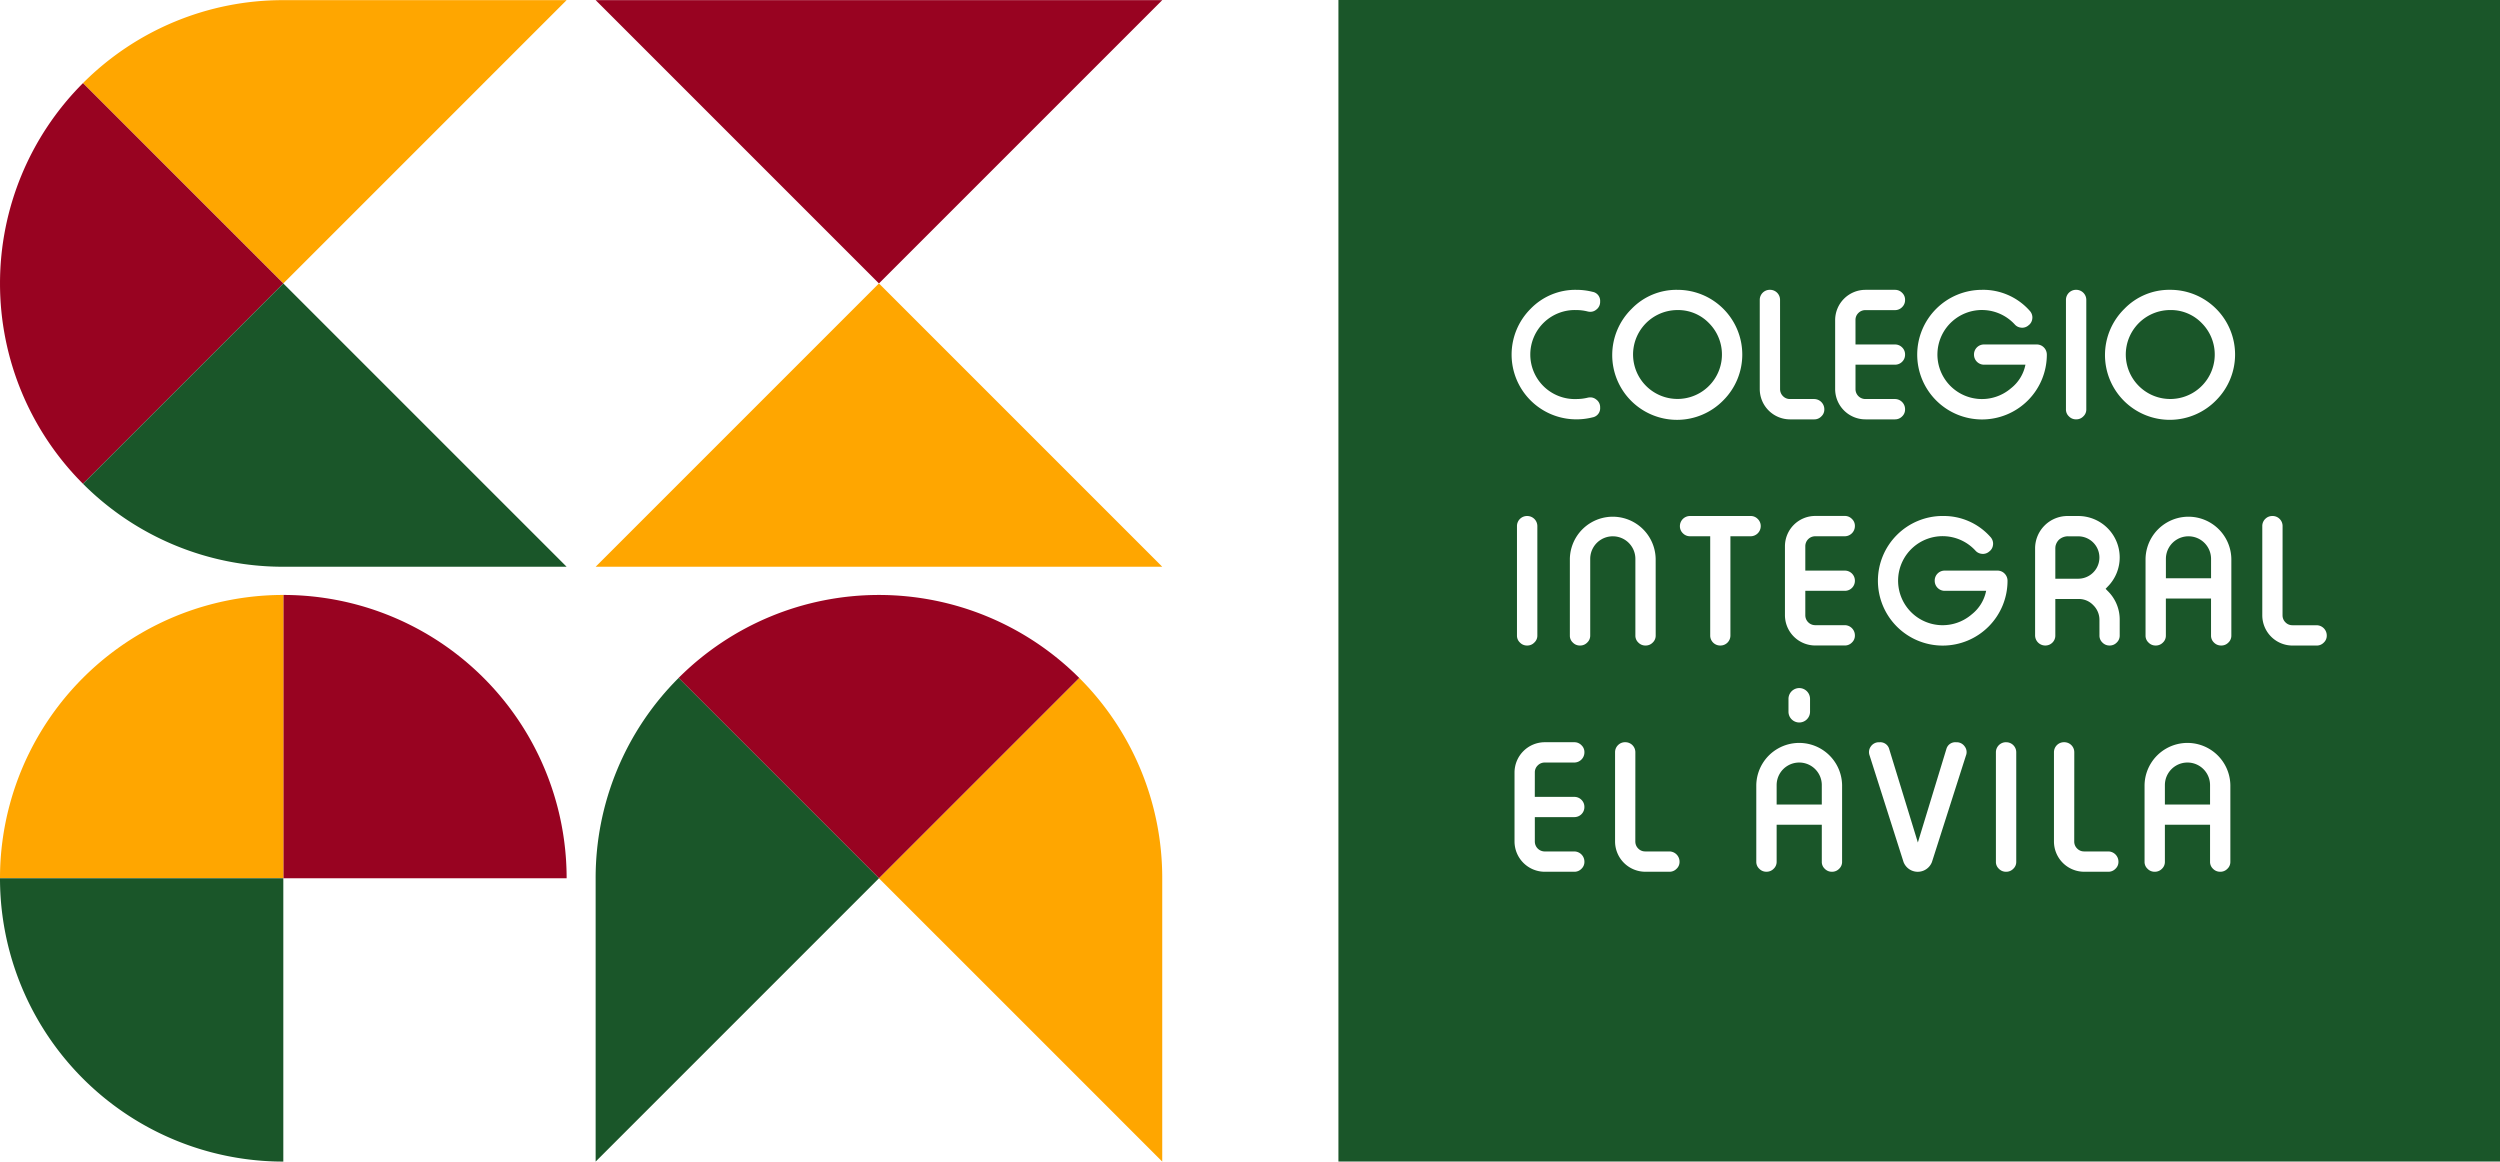
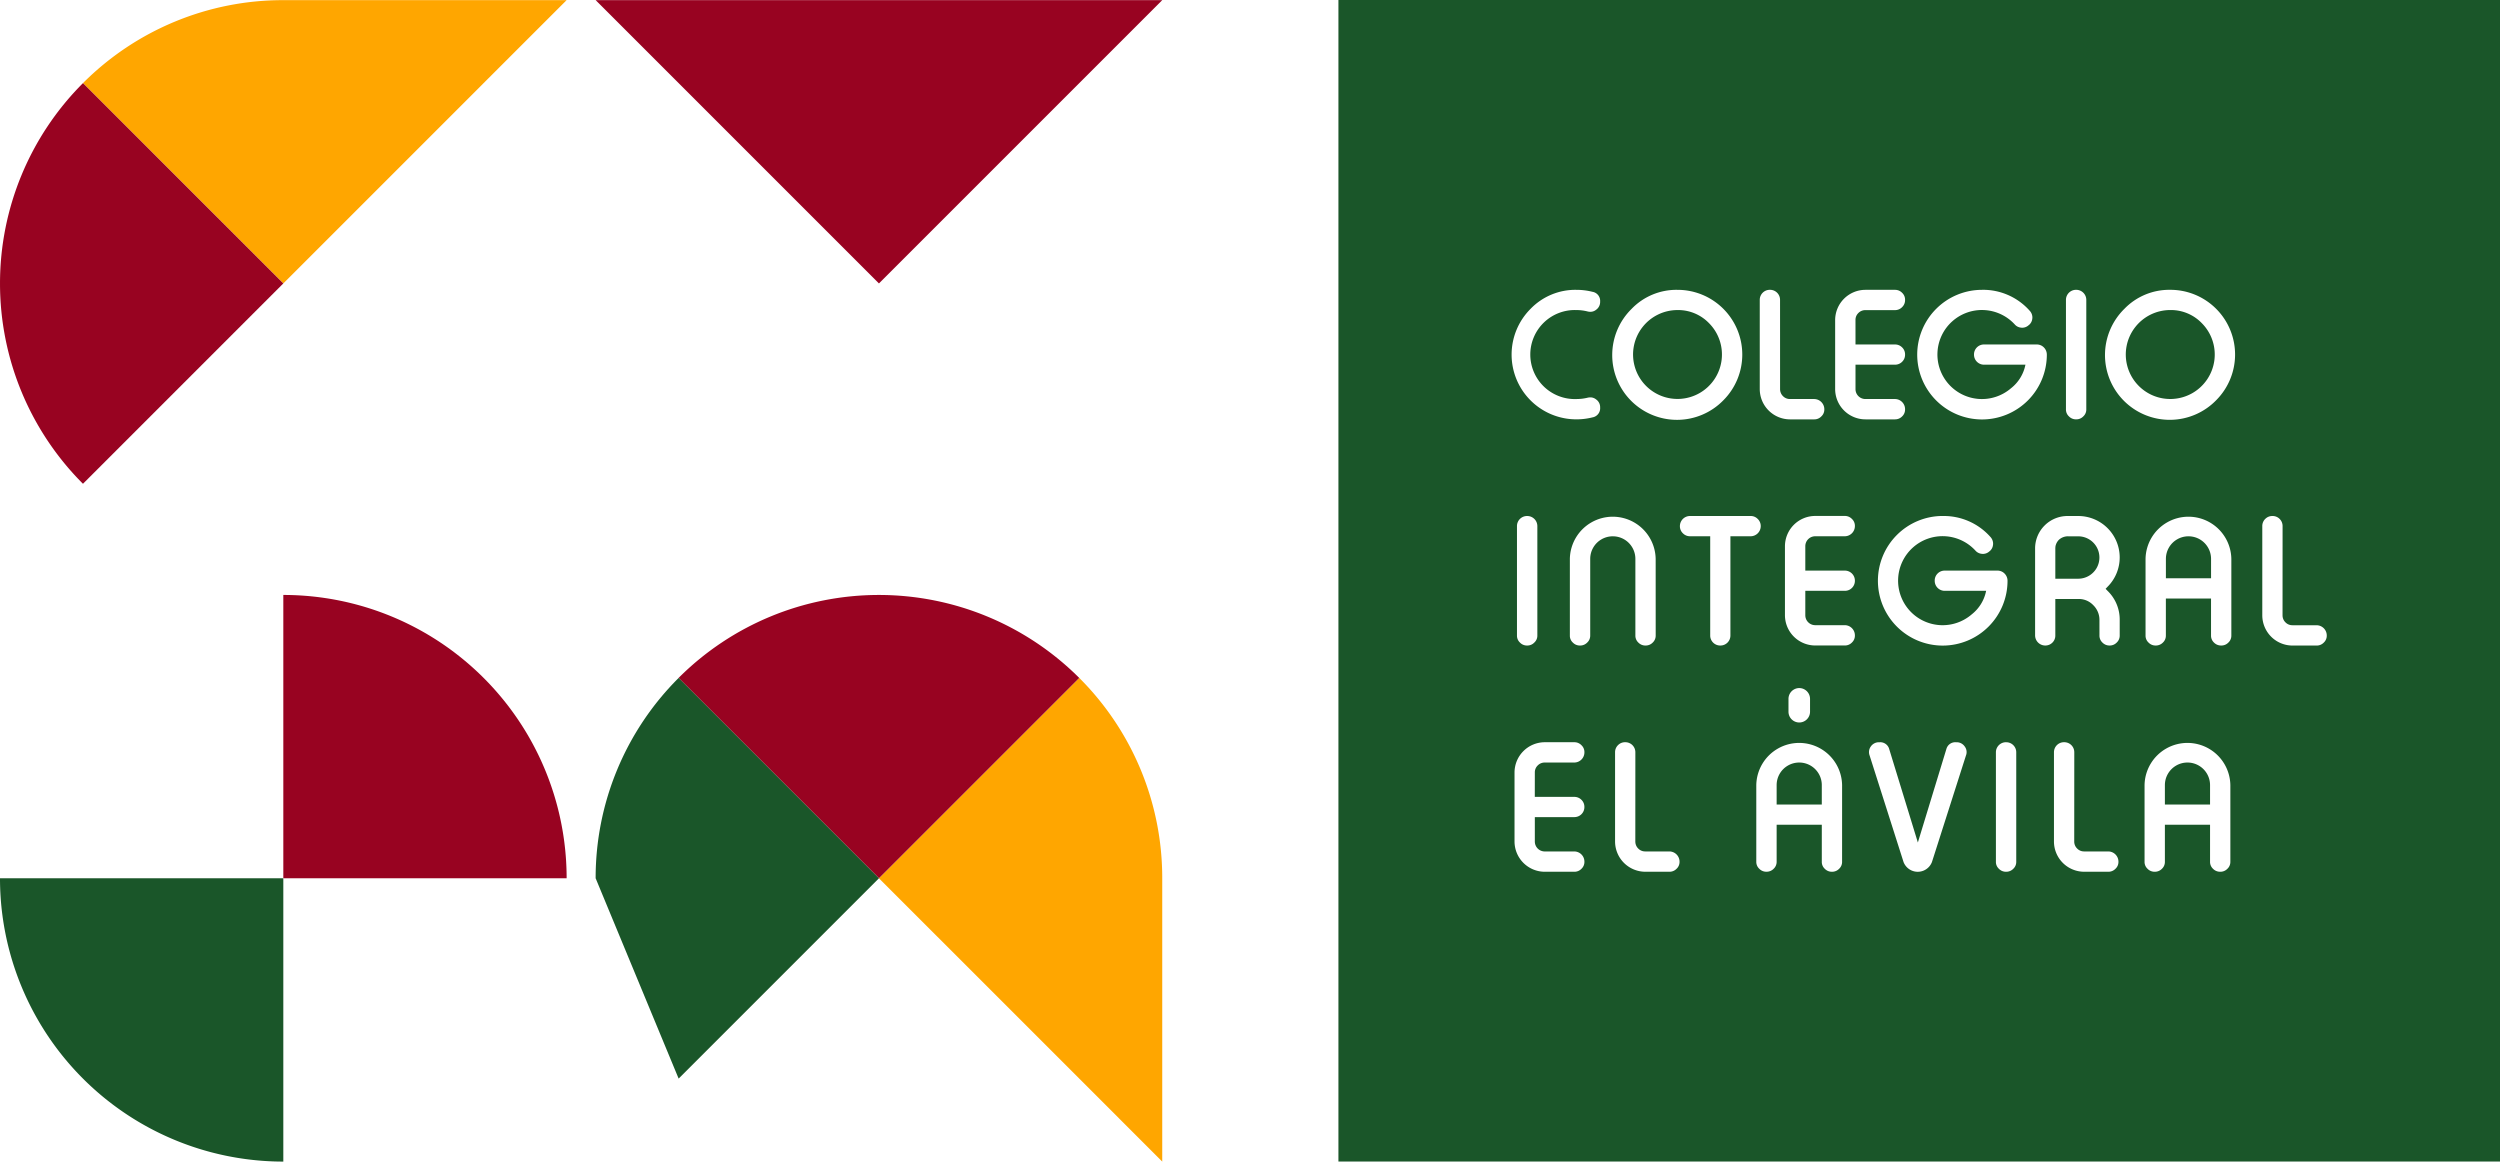
<svg xmlns="http://www.w3.org/2000/svg" id="Grupo_39" data-name="Grupo 39" width="387.5" height="180.044" viewBox="0 0 387.5 180.044">
  <defs>
    <clipPath id="clip-path">
      <rect id="Rectángulo_44" data-name="Rectángulo 44" width="387.5" height="180.044" fill="none" />
    </clipPath>
  </defs>
  <path id="Trazado_827" data-name="Trazado 827" d="M27.388.006,71.3,43.92,115.215.006Z" transform="translate(64.936 0.014)" fill="#980321" />
  <g id="Grupo_38" data-name="Grupo 38" transform="translate(0 0)">
    <g id="Grupo_37" data-name="Grupo 37" clip-path="url(#clip-path)">
      <path id="Trazado_828" data-name="Trazado 828" d="M65.918,12.867l-31.05,31.05L3.815,12.867A43.79,43.79,0,0,1,34.868.007H78.782Z" transform="translate(9.045 0.015)" fill="#ffa600" fill-rule="evenodd" />
      <path id="Trazado_829" data-name="Trazado 829" d="M12.86,3.822l31.053,31.05L12.86,65.925a43.918,43.918,0,0,1,0-62.1" transform="translate(0 9.061)" fill="#980321" fill-rule="evenodd" />
-       <path id="Trazado_830" data-name="Trazado 830" d="M65.918,44.084l-31.05-31.05L3.815,44.084a43.79,43.79,0,0,0,31.053,12.86H78.782Z" transform="translate(9.045 30.902)" fill="#1a5629" fill-rule="evenodd" />
-       <path id="Trazado_831" data-name="Trazado 831" d="M115.215,56.947H27.388L71.3,13.033Z" transform="translate(64.935 30.9)" fill="#ffa600" fill-rule="evenodd" />
      <path id="Trazado_832" data-name="Trazado 832" d="M56.941,71.271H13.027V27.357A43.913,43.913,0,0,1,56.941,71.271" transform="translate(30.887 64.861)" fill="#980321" fill-rule="evenodd" />
-       <path id="Trazado_833" data-name="Trazado 833" d="M43.914,27.357V71.271H0A43.908,43.908,0,0,1,43.914,27.357" transform="translate(0 64.861)" fill="#ffa600" fill-rule="evenodd" />
      <path id="Trazado_834" data-name="Trazado 834" d="M43.914,84.3V40.383H0A43.913,43.913,0,0,0,43.914,84.3" transform="translate(0 95.746)" fill="#1a5629" fill-rule="evenodd" />
      <path id="Trazado_835" data-name="Trazado 835" d="M71.467,93.275,40.414,62.225,71.467,31.172a43.784,43.784,0,0,1,12.86,31.053v43.914Z" transform="translate(95.82 73.907)" fill="#ffa600" fill-rule="evenodd" />
      <path id="Trazado_836" data-name="Trazado 836" d="M93.306,40.217,62.253,71.267,31.2,40.217a43.918,43.918,0,0,1,62.1,0" transform="translate(73.981 64.861)" fill="#980321" fill-rule="evenodd" />
-       <path id="Trazado_837" data-name="Trazado 837" d="M40.252,93.275,71.3,62.225,40.252,31.172A43.759,43.759,0,0,0,27.388,62.225v43.914Z" transform="translate(64.936 73.907)" fill="#1a5629" fill-rule="evenodd" />
+       <path id="Trazado_837" data-name="Trazado 837" d="M40.252,93.275,71.3,62.225,40.252,31.172A43.759,43.759,0,0,0,27.388,62.225Z" transform="translate(64.936 73.907)" fill="#1a5629" fill-rule="evenodd" />
      <path id="Trazado_838" data-name="Trazado 838" d="M196.644,124.7v-3.007a3.5,3.5,0,1,0-7,0V124.7Zm3.148,8.872a1.451,1.451,0,0,1-.462,1.092,1.491,1.491,0,0,1-1.092.458h-.04a1.512,1.512,0,0,1-1.092-.458,1.451,1.451,0,0,1-.462-1.092v-5.734h-7v5.734a1.448,1.448,0,0,1-.458,1.092,1.514,1.514,0,0,1-1.1.458h-.037a1.491,1.491,0,0,1-1.092-.458,1.43,1.43,0,0,1-.465-1.092V121.689a6.651,6.651,0,0,1,13.3,0Zm-24.2-3.138a1.5,1.5,0,0,0,.455,1.092,1.475,1.475,0,0,0,1.092.448h3.735a1.589,1.589,0,0,1,1.571,1.571v.027a1.43,1.43,0,0,1-.465,1.092,1.5,1.5,0,0,1-1.106.458h-3.735a4.69,4.69,0,0,1-4.689-4.689V116.6A1.548,1.548,0,0,1,174,115.045h.04A1.548,1.548,0,0,1,175.6,116.6Zm-10.544-15.385a1.554,1.554,0,0,1,1.557,1.554v16.969a1.439,1.439,0,0,1-.462,1.092,1.5,1.5,0,0,1-1.1.458h-.034a1.491,1.491,0,0,1-1.092-.458,1.43,1.43,0,0,1-.465-1.092V116.6a1.559,1.559,0,0,1,1.557-1.554Zm-13.693,15.54,4.419-14.485a1.424,1.424,0,0,1,1.466-1.055h.094a1.5,1.5,0,0,1,1.271.64,1.444,1.444,0,0,1,.2,1.429l-5.269,16.5a2.358,2.358,0,0,1-4.4,0l-5.255-16.5a1.533,1.533,0,0,1-.1-.549,1.467,1.467,0,0,1,.293-.88,1.506,1.506,0,0,1,1.271-.64h.094a1.43,1.43,0,0,1,1.473,1.055Zm-14.89-5.889v-3.007a3.5,3.5,0,1,0-7,0V124.7Zm3.145,8.872a1.451,1.451,0,0,1-.462,1.092,1.491,1.491,0,0,1-1.092.458h-.037a1.5,1.5,0,0,1-1.092-.458,1.439,1.439,0,0,1-.462-1.092v-5.734h-7v5.734A1.451,1.451,0,0,1,129,134.66a1.5,1.5,0,0,1-1.092.458h-.04a1.491,1.491,0,0,1-1.092-.458,1.442,1.442,0,0,1-.465-1.092V121.689a6.651,6.651,0,0,1,13.3,0Zm-32.048-3.138a1.513,1.513,0,0,0,.452,1.092,1.486,1.486,0,0,0,1.092.448h3.738a1.589,1.589,0,0,1,1.571,1.571v.027a1.43,1.43,0,0,1-.465,1.092,1.5,1.5,0,0,1-1.106.458H109.11a4.7,4.7,0,0,1-4.689-4.689V116.6a1.524,1.524,0,0,1,.462-1.106,1.507,1.507,0,0,1,1.092-.448h.04a1.548,1.548,0,0,1,1.551,1.554Zm-15.581-6.917h6.132a1.536,1.536,0,0,1,1.092.452,1.507,1.507,0,0,1,.462,1.106v.027a1.548,1.548,0,0,1-1.554,1.551H91.985v3.782a1.537,1.537,0,0,0,1.544,1.541h4.588a1.583,1.583,0,0,1,1.554,1.571v.027a1.451,1.451,0,0,1-.462,1.092,1.5,1.5,0,0,1-1.092.458H93.529a4.7,4.7,0,0,1-4.692-4.689v-10.7a4.7,4.7,0,0,1,4.692-4.689h4.588a1.5,1.5,0,0,1,1.092.462,1.451,1.451,0,0,1,.462,1.092v.027a1.577,1.577,0,0,1-1.554,1.567H93.529a1.5,1.5,0,0,0-1.092.448,1.476,1.476,0,0,0-.452,1.092Zm115.9-28.144a1.5,1.5,0,0,0,.452,1.092,1.486,1.486,0,0,0,1.092.448h3.738a1.589,1.589,0,0,1,1.571,1.571v.027a1.442,1.442,0,0,1-.465,1.092,1.5,1.5,0,0,1-1.106.458H209.43a4.69,4.69,0,0,1-4.689-4.689V81.537a1.524,1.524,0,0,1,.462-1.106,1.505,1.505,0,0,1,1.089-.448h.04a1.507,1.507,0,0,1,1.092.448,1.524,1.524,0,0,1,.462,1.106ZM196.8,89.634V86.627a3.5,3.5,0,1,0-7,0v3.007Zm3.145,8.872a1.451,1.451,0,0,1-.462,1.092,1.49,1.49,0,0,1-1.092.458h-.037a1.514,1.514,0,0,1-1.1-.458,1.461,1.461,0,0,1-.458-1.092V92.773h-7v5.734a1.451,1.451,0,0,1-.462,1.092,1.513,1.513,0,0,1-1.092.458h-.04a1.491,1.491,0,0,1-1.092-.458,1.442,1.442,0,0,1-.465-1.092V86.627a6.651,6.651,0,0,1,13.3,0ZM179.5,96.123a3.174,3.174,0,0,0-.964-2.326,3.077,3.077,0,0,0-2.083-.951h-3.792v5.66a1.507,1.507,0,0,1-.445,1.092,1.526,1.526,0,0,1-1.106.458h-.027a1.577,1.577,0,0,1-1.557-1.551V84.992a5.024,5.024,0,0,1,5.016-5.009h1.669a6.424,6.424,0,0,1,4.537,10.976l-.293.307.307.32a6.184,6.184,0,0,1,1.878,4.537v2.383a1.454,1.454,0,0,1-.465,1.092,1.49,1.49,0,0,1-1.092.458h-.027a1.5,1.5,0,0,1-1.092-.458,1.451,1.451,0,0,1-.462-1.092Zm-3.29-6.422a3.285,3.285,0,1,0,0-6.57h-1.476a2.073,2.073,0,0,0-1.507.529,1.951,1.951,0,0,0-.539,1,2.849,2.849,0,0,0-.027.452V89.7Zm-21.011-9.719a9.65,9.65,0,0,1,7.393,3.236,1.536,1.536,0,0,1,.425,1.055.817.817,0,0,1-.013.165,1.452,1.452,0,0,1-.63,1.079l-.027.027a1.488,1.488,0,0,1-.9.313,1.715,1.715,0,0,1-.182-.013,1.493,1.493,0,0,1-.988-.5,6.9,6.9,0,1,0-.593,9.9,6.153,6.153,0,0,0,2.252-3.664h-6.415a1.548,1.548,0,0,1-1.554-1.554v-.024a1.537,1.537,0,0,1,1.554-1.557h8.161a1.524,1.524,0,0,1,1.106.452,1.579,1.579,0,0,1,.465,1.106v.013a10.045,10.045,0,1,1-10.056-10.039m-21.288,8.468h6.132a1.559,1.559,0,0,1,1.554,1.557v.024a1.548,1.548,0,0,1-1.554,1.554h-6.132v3.782a1.536,1.536,0,0,0,1.544,1.541h4.588a1.583,1.583,0,0,1,1.554,1.571v.027a1.451,1.451,0,0,1-.462,1.092,1.5,1.5,0,0,1-1.092.458h-4.588a4.7,4.7,0,0,1-4.7-4.689v-10.7a4.7,4.7,0,0,1,4.7-4.689h4.588a1.5,1.5,0,0,1,1.092.462,1.451,1.451,0,0,1,.462,1.092v.024a1.583,1.583,0,0,1-1.554,1.571h-4.588a1.536,1.536,0,0,0-1.544,1.541ZM127,81.561a1.571,1.571,0,0,1-1.557,1.561H122.3V98.507a1.548,1.548,0,0,1-1.551,1.551h-.03a1.548,1.548,0,0,1-1.551-1.551V83.121h-3.135a1.514,1.514,0,0,1-1.092-.455,1.488,1.488,0,0,1-.469-1.106v-.024a1.565,1.565,0,0,1,1.561-1.554h9.4a1.486,1.486,0,0,1,1.092.448A1.514,1.514,0,0,1,127,81.537ZM110.718,98.507a1.451,1.451,0,0,1-.462,1.092,1.491,1.491,0,0,1-1.092.458h-.04a1.5,1.5,0,0,1-1.092-.458,1.451,1.451,0,0,1-.462-1.092V86.627a3.5,3.5,0,1,0-7,0V98.507A1.451,1.451,0,0,1,100.1,99.6a1.5,1.5,0,0,1-1.092.458h-.037a1.491,1.491,0,0,1-1.092-.458,1.43,1.43,0,0,1-.465-1.092V86.627a6.651,6.651,0,0,1,13.3,0Zm-19.9-18.523a1.565,1.565,0,0,1,1.557,1.554V98.507A1.433,1.433,0,0,1,91.9,99.6a1.483,1.483,0,0,1-1.089.458h-.037a1.491,1.491,0,0,1-1.092-.458,1.442,1.442,0,0,1-.465-1.092V81.537a1.559,1.559,0,0,1,1.557-1.554Zm99.649-31.926a6.894,6.894,0,1,0,4.885,2.019,6.646,6.646,0,0,0-4.885-2.019m0-3.135a10.03,10.03,0,0,1,7.109,17.131,10.039,10.039,0,1,1-14.205-14.188,9.676,9.676,0,0,1,7.1-2.943m-14.566,0a1.559,1.559,0,0,1,1.557,1.554V63.442a1.438,1.438,0,0,1-.465,1.1A1.491,1.491,0,0,1,175.9,65h-.034a1.491,1.491,0,0,1-1.092-.458,1.438,1.438,0,0,1-.465-1.1V46.476a1.559,1.559,0,0,1,1.557-1.554Zm-14.617,0a9.65,9.65,0,0,1,7.393,3.236,1.53,1.53,0,0,1,.425,1.055.819.819,0,0,1-.013.165,1.458,1.458,0,0,1-.63,1.079l-.027.027a1.5,1.5,0,0,1-.9.314,1.654,1.654,0,0,1-.179-.013,1.483,1.483,0,0,1-.988-.5,6.9,6.9,0,1,0-.593,9.907,6.153,6.153,0,0,0,2.252-3.664h-6.415a1.554,1.554,0,0,1-1.557-1.551v-.027a1.543,1.543,0,0,1,1.557-1.557h8.161a1.53,1.53,0,0,1,1.106.452,1.579,1.579,0,0,1,.465,1.106v.013a10.045,10.045,0,1,1-10.056-10.039m-19.6,8.468h6.132a1.533,1.533,0,0,1,1.092.452,1.5,1.5,0,0,1,.458,1.106v.027a1.513,1.513,0,0,1-.458,1.1,1.53,1.53,0,0,1-1.092.448h-6.132v3.782a1.531,1.531,0,0,0,1.544,1.541h4.588a1.577,1.577,0,0,1,1.551,1.571v.024a1.456,1.456,0,0,1-.458,1.1,1.512,1.512,0,0,1-1.092.458h-4.588a4.7,4.7,0,0,1-4.7-4.689v-10.7a4.7,4.7,0,0,1,4.7-4.689h4.588a1.5,1.5,0,0,1,1.092.462,1.448,1.448,0,0,1,.458,1.092V46.5a1.5,1.5,0,0,1-.458,1.106,1.519,1.519,0,0,1-1.092.465h-4.588a1.5,1.5,0,0,0-1.1.448,1.473,1.473,0,0,0-.448,1.092Zm-11.691,6.917a1.513,1.513,0,0,0,.452,1.092,1.488,1.488,0,0,0,1.1.448h3.735a1.589,1.589,0,0,1,1.571,1.571v.024a1.438,1.438,0,0,1-.465,1.1,1.5,1.5,0,0,1-1.106.458H131.54a4.7,4.7,0,0,1-4.692-4.689V46.476a1.554,1.554,0,0,1,1.554-1.554h.037a1.548,1.548,0,0,1,1.554,1.554Zm-15.914-12.25a6.888,6.888,0,1,0,4.888,2.019,6.646,6.646,0,0,0-4.888-2.019m0-3.135a10.033,10.033,0,0,1,7.113,17.131,10.039,10.039,0,1,1-14.205-14.188,9.657,9.657,0,0,1,7.093-2.943m-15.651,0a10.145,10.145,0,0,1,2.491.307,1.425,1.425,0,0,1,1.183,1.507v.037a1.482,1.482,0,0,1-.62,1.234,1.407,1.407,0,0,1-.9.32,1.773,1.773,0,0,1-.428-.054,7,7,0,0,0-1.729-.216,6.9,6.9,0,1,0,0,13.791,7.328,7.328,0,0,0,1.729-.206,1.946,1.946,0,0,1,.428-.051,1.426,1.426,0,0,1,.9.32,1.46,1.46,0,0,1,.62,1.234v.027a1.431,1.431,0,0,1-1.183,1.517A10.145,10.145,0,0,1,98.427,65a10.033,10.033,0,0,1-7.1-17.131,9.654,9.654,0,0,1,7.1-2.943m34.546,61.726h0a1.675,1.675,0,0,1,1.669,1.672v1.992a1.67,1.67,0,0,1-3.341,0v-1.992a1.676,1.676,0,0,1,1.672-1.672M61.542,0H241.586V180.044H61.542Z" transform="translate(145.914 -0.001)" fill="#1a5629" fill-rule="evenodd" />
    </g>
  </g>
</svg>